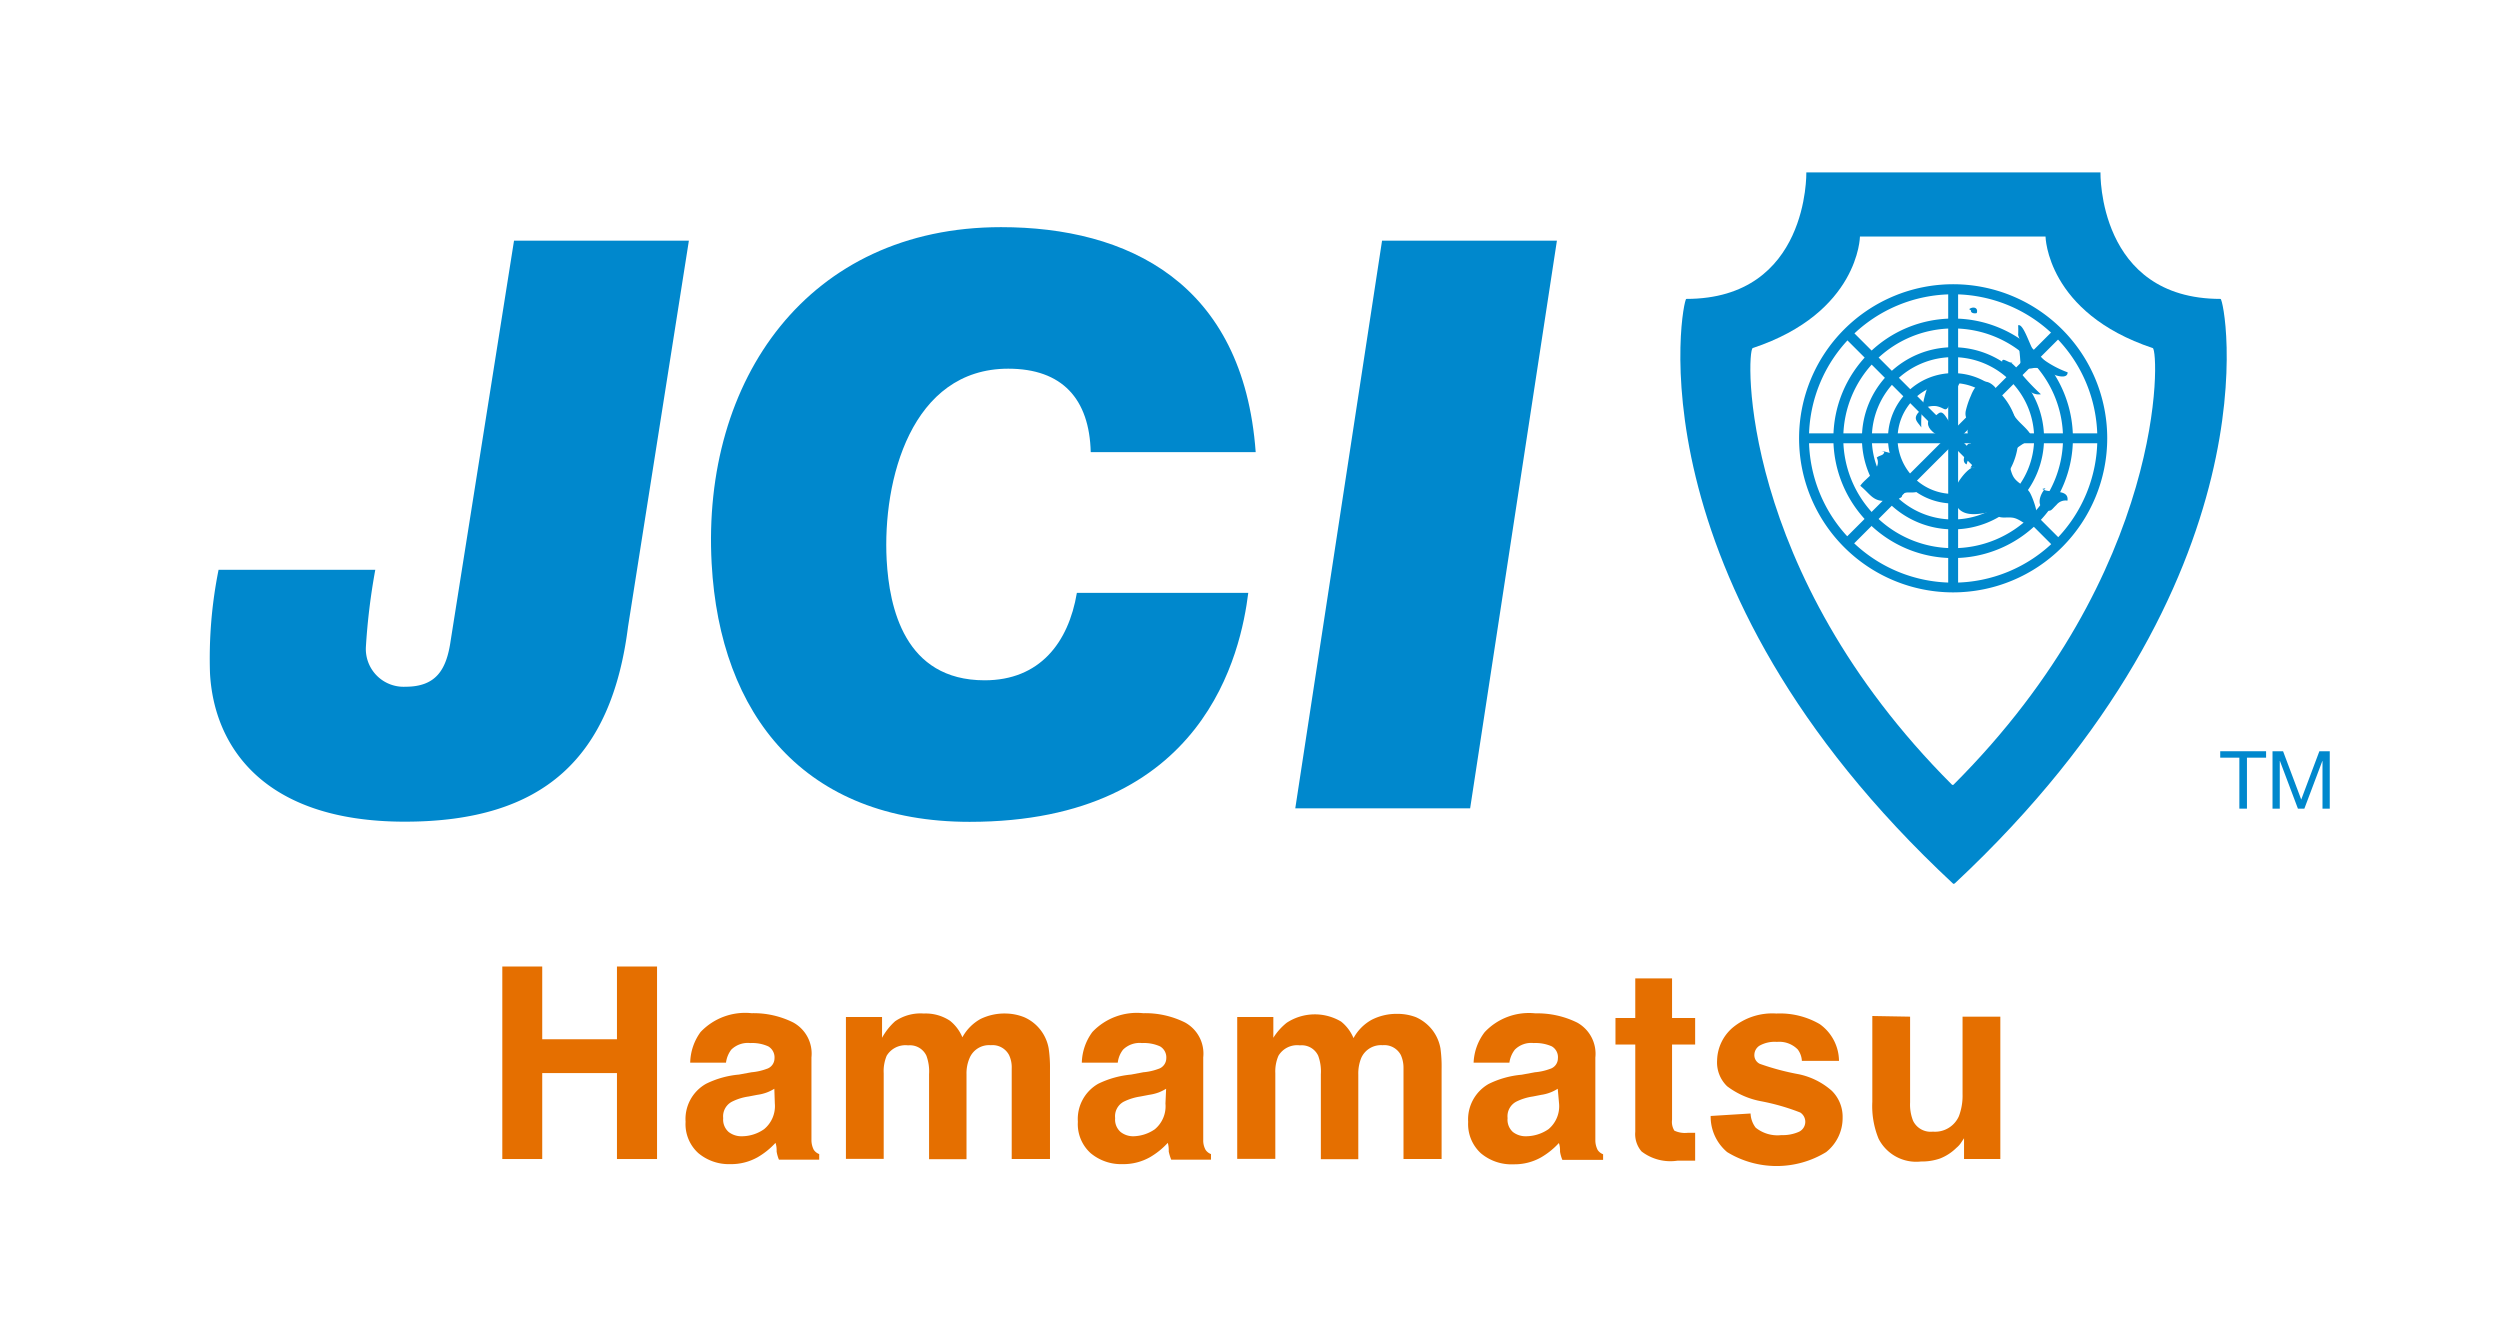
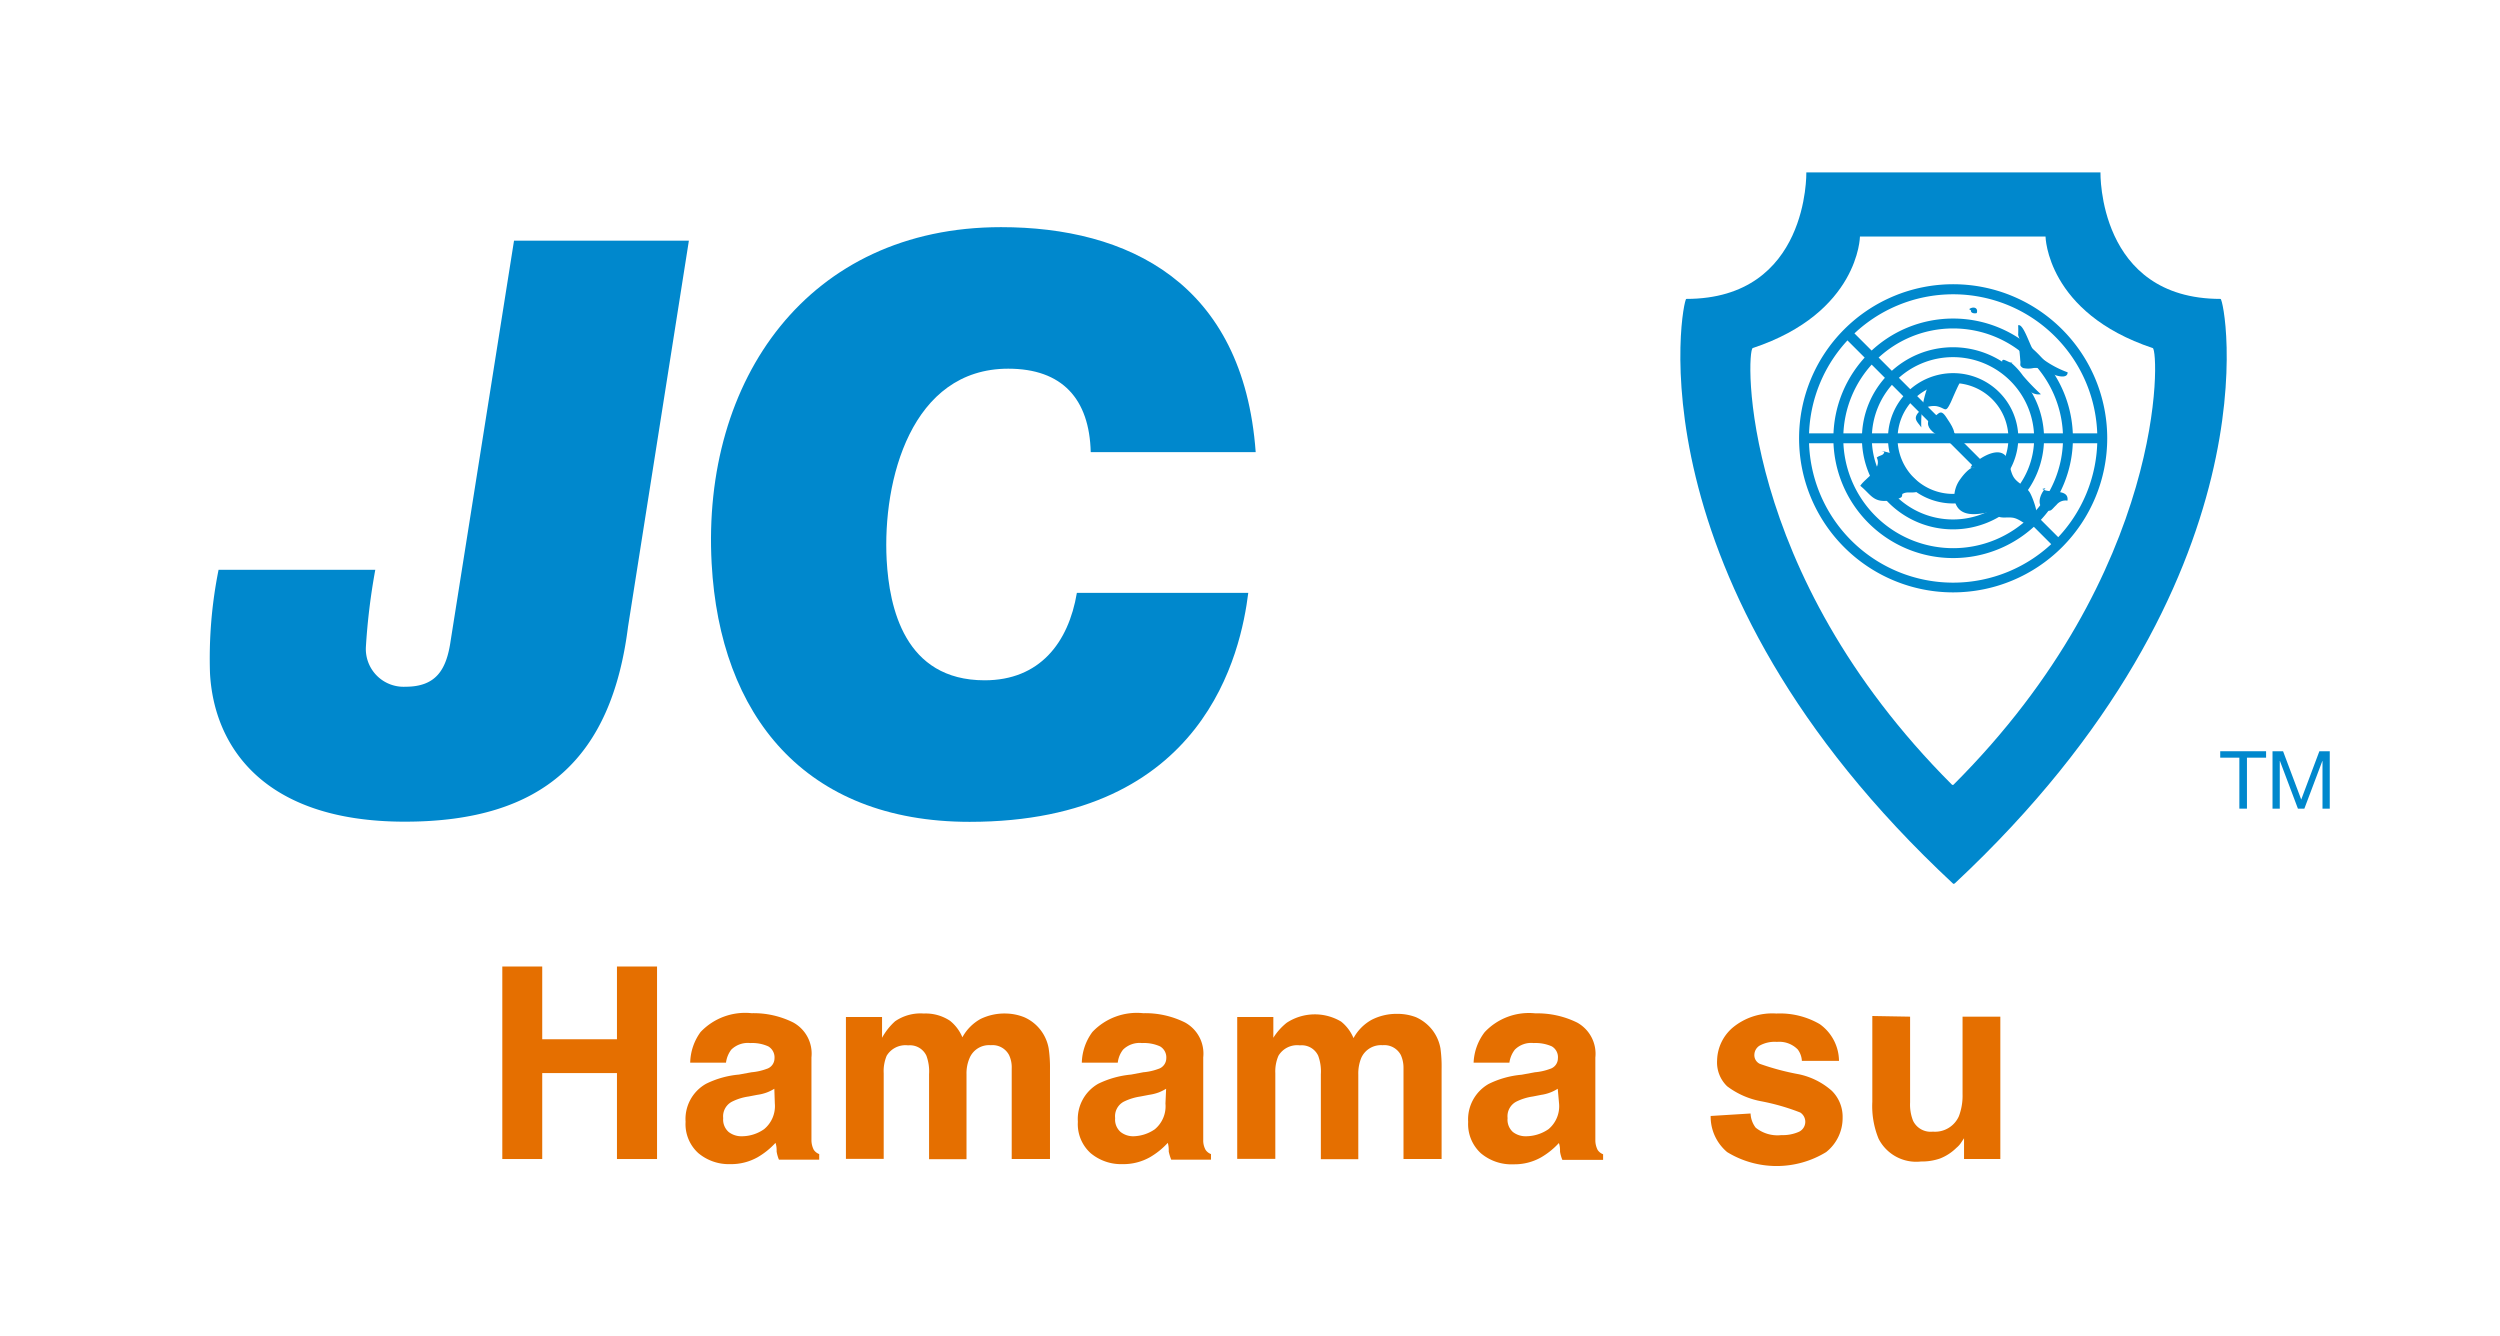
<svg xmlns="http://www.w3.org/2000/svg" viewBox="0 0 151.55 81">
  <defs>
    <style>.cls-1{fill:#fff;}.cls-2{fill:#e56f00;}.cls-3,.cls-4{fill:#0088cd;}.cls-4{fill-rule:evenodd;}</style>
  </defs>
  <g id="レイヤー_2" data-name="レイヤー 2">
    <g id="デザイン">
      <rect class="cls-1" width="151.55" height="81" />
      <path class="cls-2" d="M30.45,70.26V58.59h2.42V63H37.4V58.59h2.43V70.26H37.4V65.05H32.87v5.21Z" />
      <path class="cls-2" d="M45.56,65a3.38,3.38,0,0,0,.9-.2.67.67,0,0,0,.49-.64.77.77,0,0,0-.38-.73,2.38,2.38,0,0,0-1.09-.2,1.43,1.43,0,0,0-1.15.4,1.64,1.64,0,0,0-.32.79H41.84a3.26,3.26,0,0,1,.63-1.86,3.72,3.72,0,0,1,3.09-1.14,5.38,5.38,0,0,1,2.52.56,2.15,2.15,0,0,1,1.11,2.12v4c0,.27,0,.6,0,1a1.3,1.3,0,0,0,.14.6.68.68,0,0,0,.33.26v.34H47.22a2.17,2.17,0,0,1-.14-.49c0-.16,0-.33-.07-.53a4.59,4.59,0,0,1-1.08.87,3.28,3.28,0,0,1-1.66.42,2.88,2.88,0,0,1-1.94-.67,2.37,2.37,0,0,1-.77-1.9,2.45,2.45,0,0,1,1.24-2.3,5.61,5.61,0,0,1,2-.56Zm1.38,1a2.58,2.58,0,0,1-.44.22,2.73,2.73,0,0,1-.6.15l-.52.1a3.25,3.25,0,0,0-1,.31,1,1,0,0,0-.54,1,1,1,0,0,0,.33.84,1.25,1.25,0,0,0,.79.26,2.36,2.36,0,0,0,1.36-.43,1.81,1.81,0,0,0,.65-1.56Z" />
      <path class="cls-2" d="M62.08,61.66a2.54,2.54,0,0,1,1,.78,2.56,2.56,0,0,1,.49,1.11,7.89,7.89,0,0,1,.08,1.27l0,5.44H61.33V64.77a1.74,1.74,0,0,0-.16-.81,1.13,1.13,0,0,0-1.11-.6,1.28,1.28,0,0,0-1.28.77,2.33,2.33,0,0,0-.19,1v5.14H56.32V65.12A2.76,2.76,0,0,0,56.16,64a1.1,1.1,0,0,0-1.11-.63,1.33,1.33,0,0,0-1.3.63,2.41,2.41,0,0,0-.18,1.06v5.19H51.28V61.65h2.19v1.26a3.79,3.79,0,0,1,.79-1A2.72,2.72,0,0,1,56,61.44a2.67,2.67,0,0,1,1.59.44,2.53,2.53,0,0,1,.75,1,2.8,2.8,0,0,1,1.1-1.11A3.31,3.31,0,0,1,61,61.44,3.14,3.14,0,0,1,62.08,61.66Z" />
      <path class="cls-2" d="M69.31,65a3.38,3.38,0,0,0,.9-.2.68.68,0,0,0,.49-.64.77.77,0,0,0-.38-.73,2.38,2.38,0,0,0-1.09-.2,1.43,1.43,0,0,0-1.15.4,1.55,1.55,0,0,0-.32.79H65.58a3.26,3.26,0,0,1,.64-1.86,3.71,3.71,0,0,1,3.08-1.14,5.42,5.42,0,0,1,2.53.56,2.15,2.15,0,0,1,1.11,2.12v4c0,.27,0,.6,0,1a1.18,1.18,0,0,0,.14.6.68.68,0,0,0,.33.26v.34H71a3,3,0,0,1-.15-.49c0-.16,0-.33-.06-.53a4.59,4.59,0,0,1-1.08.87,3.28,3.28,0,0,1-1.66.42,2.88,2.88,0,0,1-1.94-.67,2.37,2.37,0,0,1-.77-1.9,2.46,2.46,0,0,1,1.23-2.3,5.74,5.74,0,0,1,2-.56Zm1.38,1a3,3,0,0,1-.44.22,2.89,2.89,0,0,1-.6.15l-.52.1a3.41,3.41,0,0,0-1,.31,1,1,0,0,0-.53,1,1,1,0,0,0,.33.84,1.23,1.23,0,0,0,.79.26A2.38,2.38,0,0,0,70,68.46a1.81,1.81,0,0,0,.65-1.56Z" />
      <path class="cls-2" d="M85.83,61.66a2.61,2.61,0,0,1,1,.78,2.56,2.56,0,0,1,.49,1.11,8.13,8.13,0,0,1,.07,1.27v5.44H85.08V64.77a1.88,1.88,0,0,0-.16-.81,1.13,1.13,0,0,0-1.11-.6,1.31,1.31,0,0,0-1.29.77,2.5,2.5,0,0,0-.18,1v5.14H80.07V65.12A2.76,2.76,0,0,0,79.91,64a1.1,1.1,0,0,0-1.11-.63,1.32,1.32,0,0,0-1.3.63,2.39,2.39,0,0,0-.19,1.06v5.19H75V61.65h2.19v1.26A3.59,3.59,0,0,1,78,62a3.11,3.11,0,0,1,3.3-.07,2.53,2.53,0,0,1,.75,1,2.8,2.8,0,0,1,1.1-1.11,3.31,3.31,0,0,1,1.55-.36A3.14,3.14,0,0,1,85.83,61.66Z" />
      <path class="cls-2" d="M93.05,65a3.38,3.38,0,0,0,.9-.2.67.67,0,0,0,.49-.64.76.76,0,0,0-.37-.73,2.45,2.45,0,0,0-1.1-.2,1.4,1.4,0,0,0-1.14.4,1.64,1.64,0,0,0-.33.79H89.33A3.26,3.26,0,0,1,90,62.57a3.68,3.68,0,0,1,3.08-1.14,5.45,5.45,0,0,1,2.53.56,2.16,2.16,0,0,1,1.1,2.12v4c0,.27,0,.6,0,1a1.3,1.3,0,0,0,.14.6.68.68,0,0,0,.33.26v.34H94.71a2.17,2.17,0,0,1-.14-.49c0-.16,0-.33-.07-.53a4.59,4.59,0,0,1-1.08.87,3.27,3.27,0,0,1-1.65.42,2.88,2.88,0,0,1-2-.67,2.4,2.4,0,0,1-.77-1.9,2.47,2.47,0,0,1,1.24-2.3,5.61,5.61,0,0,1,2-.56Zm1.38,1a2.54,2.54,0,0,1-1,.37l-.51.1a3.32,3.32,0,0,0-1,.31,1,1,0,0,0-.53,1,1,1,0,0,0,.32.84,1.25,1.25,0,0,0,.79.26,2.42,2.42,0,0,0,1.37-.43,1.81,1.81,0,0,0,.64-1.56Z" />
-       <path class="cls-2" d="M97.93,63.32V61.71h1.2v-2.4h2.23v2.4h1.4v1.61h-1.4v4.56a1,1,0,0,0,.14.66,1.51,1.51,0,0,0,.82.13h.44v1.69l-1.07,0a2.87,2.87,0,0,1-2.18-.56,1.61,1.61,0,0,1-.38-1.19V63.32Z" />
      <path class="cls-2" d="M106.12,67.5a1.51,1.51,0,0,0,.31.86,2.11,2.11,0,0,0,1.56.45,2.41,2.41,0,0,0,1.06-.2.67.67,0,0,0,.08-1.17,13.29,13.29,0,0,0-2.36-.68,4.91,4.91,0,0,1-2.07-.91,2,2,0,0,1-.61-1.55,2.69,2.69,0,0,1,.94-2,3.76,3.76,0,0,1,2.65-.86,4.81,4.81,0,0,1,2.63.64,2.77,2.77,0,0,1,1.17,2.23h-2.25a1.26,1.26,0,0,0-.25-.69,1.56,1.56,0,0,0-1.26-.46,1.87,1.87,0,0,0-1.06.23.67.67,0,0,0-.31.54.58.58,0,0,0,.33.56,15.25,15.25,0,0,0,2.36.63,4.38,4.38,0,0,1,2,1,2.21,2.21,0,0,1,.66,1.63,2.63,2.63,0,0,1-1,2.09,5.75,5.75,0,0,1-6,0,2.81,2.81,0,0,1-1-2.19Z" />
      <path class="cls-2" d="M115.79,61.63v5.2a2.66,2.66,0,0,0,.18,1.11,1.18,1.18,0,0,0,1.2.66,1.58,1.58,0,0,0,1.58-.94,3.51,3.51,0,0,0,.22-1.33v-4.7h2.29v8.63h-2.2V69l-.16.24a1.38,1.38,0,0,1-.3.34,2.94,2.94,0,0,1-1,.65,3.35,3.35,0,0,1-1.15.18,2.56,2.56,0,0,1-2.57-1.38,5.22,5.22,0,0,1-.38-2.24v-5.2Z" />
      <path class="cls-3" d="M38.07,38c-1,7.9-5.09,11.81-13.53,11.81-8.67,0-11.58-4.67-11.81-9a27.25,27.25,0,0,1,.52-6.27h9.5a39.07,39.07,0,0,0-.57,4.68,2.29,2.29,0,0,0,2.4,2.41c1.88,0,2.49-1.06,2.74-2.8l3.84-24.24h10.6L38.07,38" />
      <path class="cls-3" d="M75.67,35.94c-.44,3.52-2.58,13.88-16.89,13.88-10,0-15.14-6.46-15.64-15.66C42.53,23,49,13.77,60.68,13.77c7.66,0,14.69,3.34,15.44,13.64h-10c-.08-3.22-1.72-5.06-5-5.06-5.88,0-7.63,6.75-7.37,11.61.16,2.85,1.07,7.28,5.94,7.28,3.32,0,5.08-2.26,5.59-5.3H75.67" />
-       <polygon class="cls-3" points="83.78 14.59 94.38 14.59 89.12 49 78.52 49 83.78 14.59" />
      <polygon class="cls-3" points="135.75 45.93 134.59 45.93 134.59 45.54 137.37 45.54 137.37 45.93 136.21 45.93 136.21 49.02 135.75 49.02 135.75 45.93" />
      <polygon class="cls-3" points="137.76 45.54 138.4 45.54 139.5 48.47 140.6 45.54 141.23 45.54 141.23 49.02 140.79 49.02 140.79 46.13 140.78 46.13 139.69 49.02 139.3 49.02 138.21 46.13 138.2 46.13 138.2 49.02 137.76 49.02 137.76 45.54" />
      <path class="cls-4" d="M118.34,47.58c-13-13-12.48-26.35-12.09-26.48,6.44-2.14,6.5-6.76,6.5-6.76H124s.07,4.62,6.5,6.76c.39.13.91,13.5-12.09,26.48h0m0,6C98.58,35.12,102,18.12,102.22,18.12c7.45,0,7.28-7.67,7.28-7.67h17.83s-.17,7.67,7.28,7.67c.26,0,3.63,17-16.12,35.44Z" />
      <path class="cls-4" d="M122.64,21a3.44,3.44,0,0,1-.3-.69,5.47,5.47,0,0,0,0-.59c.33-.14.74,1.36,1,1.64a6,6,0,0,0,2,1.21c0,.44-.74.2-1,.07a1.48,1.48,0,0,0-1.07-.33,1.48,1.48,0,0,1-.63,0c-.26-.16-.13-.21-.17-.44a10.74,10.74,0,0,0-.13-1.14" />
      <path class="cls-4" d="M119.49,18.77c-.07.18.14.26.34.21.11-.34-.22-.42-.46-.24a.27.27,0,0,1,.08.07" />
      <path class="cls-4" d="M122,22c-.28,0-.74-.47-.61.08.06.26.51.49.69.65.46.39.89,1.29,1.64,1.17a13,13,0,0,1-1.09-1.13,4.21,4.21,0,0,0-.76-.82" />
      <path class="cls-4" d="M119.71,28.31c-.31,0-.72.51-.88.74a1.83,1.83,0,0,0-.36,1.18c.2,1.26,1.51.95,2.37.76.26.54.69.33,1.15.39s.77.47,1.17.5c.71,0,.12-1.61-.1-2s-.68-.54-.94-.88-.26-.86-.46-1.25c-.4-.72-1.5-.1-2,.35a.58.58,0,0,0-.21.26" />
      <path class="cls-4" d="M124,29.59c-.34.37-.6,1.09,0,1.32.35.13.34,0,.66-.3a.7.7,0,0,1,.67-.26c.11-.78-1.15-.41-1.52-.71" />
-       <path class="cls-4" d="M121.53,27.81a6,6,0,0,1,1.69-1.23c-.25-.61-.78-.86-1.14-1.41a10.94,10.94,0,0,0-1.17-1.73c-.63-.64-1.16-.17-1.43.54a5.05,5.05,0,0,0-.32.95c-.06.39.11.53.32.88-.42.2-.09.72,0,1.07-.37,0-.24.36-.26.63-.19.12-.27.54,0,.64.09-.47.23-.24.43-.16,0,0,.08.14.13.16a1.48,1.48,0,0,0,.47,0" />
      <path class="cls-4" d="M114.06,27.34a3.23,3.23,0,0,1,.94.3c.22.18.35.7.55.95s.91.53.8,1.17c-.36.19-.7,0-1,.17-.07,0,0,.17-.12.23a1.67,1.67,0,0,1-.85.2c-.85.07-1-.42-1.61-.91.3-.47,1.34-1,1-1.71.19-.17.45-.1.46-.4" />
      <path class="cls-4" d="M116.47,25.91a6.31,6.31,0,0,1,.34-2.33,2.31,2.31,0,0,1,2.21-.66c-.13-.06-.7,1.34-.76,1.46-.35.72-.29.35-.88.24a1.31,1.31,0,0,0-1.09.39c-.33.39-.06.55.18.9" />
      <path class="cls-4" d="M117.07,25.22c-.72.83.74,1.35,1.29,1.62.33-.57-.07-1.07-.36-1.52-.43-.67-.48-.09-1,.08,0,.06,0,.06-.06.08" />
      <path class="cls-3" d="M118.4,35.91a9.34,9.34,0,1,1,9.34-9.34,9.35,9.35,0,0,1-9.34,9.34m0-18.07a8.74,8.74,0,1,0,8.74,8.73,8.74,8.74,0,0,0-8.74-8.73" />
      <path class="cls-3" d="M118.4,33.83a7.26,7.26,0,1,1,7.26-7.26,7.26,7.26,0,0,1-7.26,7.26m0-13.92a6.66,6.66,0,1,0,6.66,6.66,6.66,6.66,0,0,0-6.66-6.66" />
      <path class="cls-3" d="M118.4,32.09a5.52,5.52,0,1,1,5.51-5.52,5.52,5.52,0,0,1-5.51,5.52m0-10.44a4.92,4.92,0,1,0,4.91,4.92,4.92,4.92,0,0,0-4.91-4.92" />
      <path class="cls-3" d="M118.4,30.52a3.95,3.95,0,1,1,3.95-3.95,4,4,0,0,1-3.95,3.95m0-7.3a3.36,3.36,0,1,0,3.35,3.35,3.35,3.35,0,0,0-3.35-3.35" />
-       <rect class="cls-3" x="118.1" y="17.52" width="0.6" height="18.09" />
      <rect class="cls-3" x="109.35" y="26.27" width="18.09" height="0.6" />
-       <rect class="cls-3" x="109.32" y="26.27" width="18.09" height="0.6" transform="translate(15.86 91.45) rotate(-44.99)" />
      <rect class="cls-3" x="118.05" y="17.52" width="0.6" height="18.09" transform="translate(15.88 91.47) rotate(-45)" />
    </g>
  </g>
</svg>